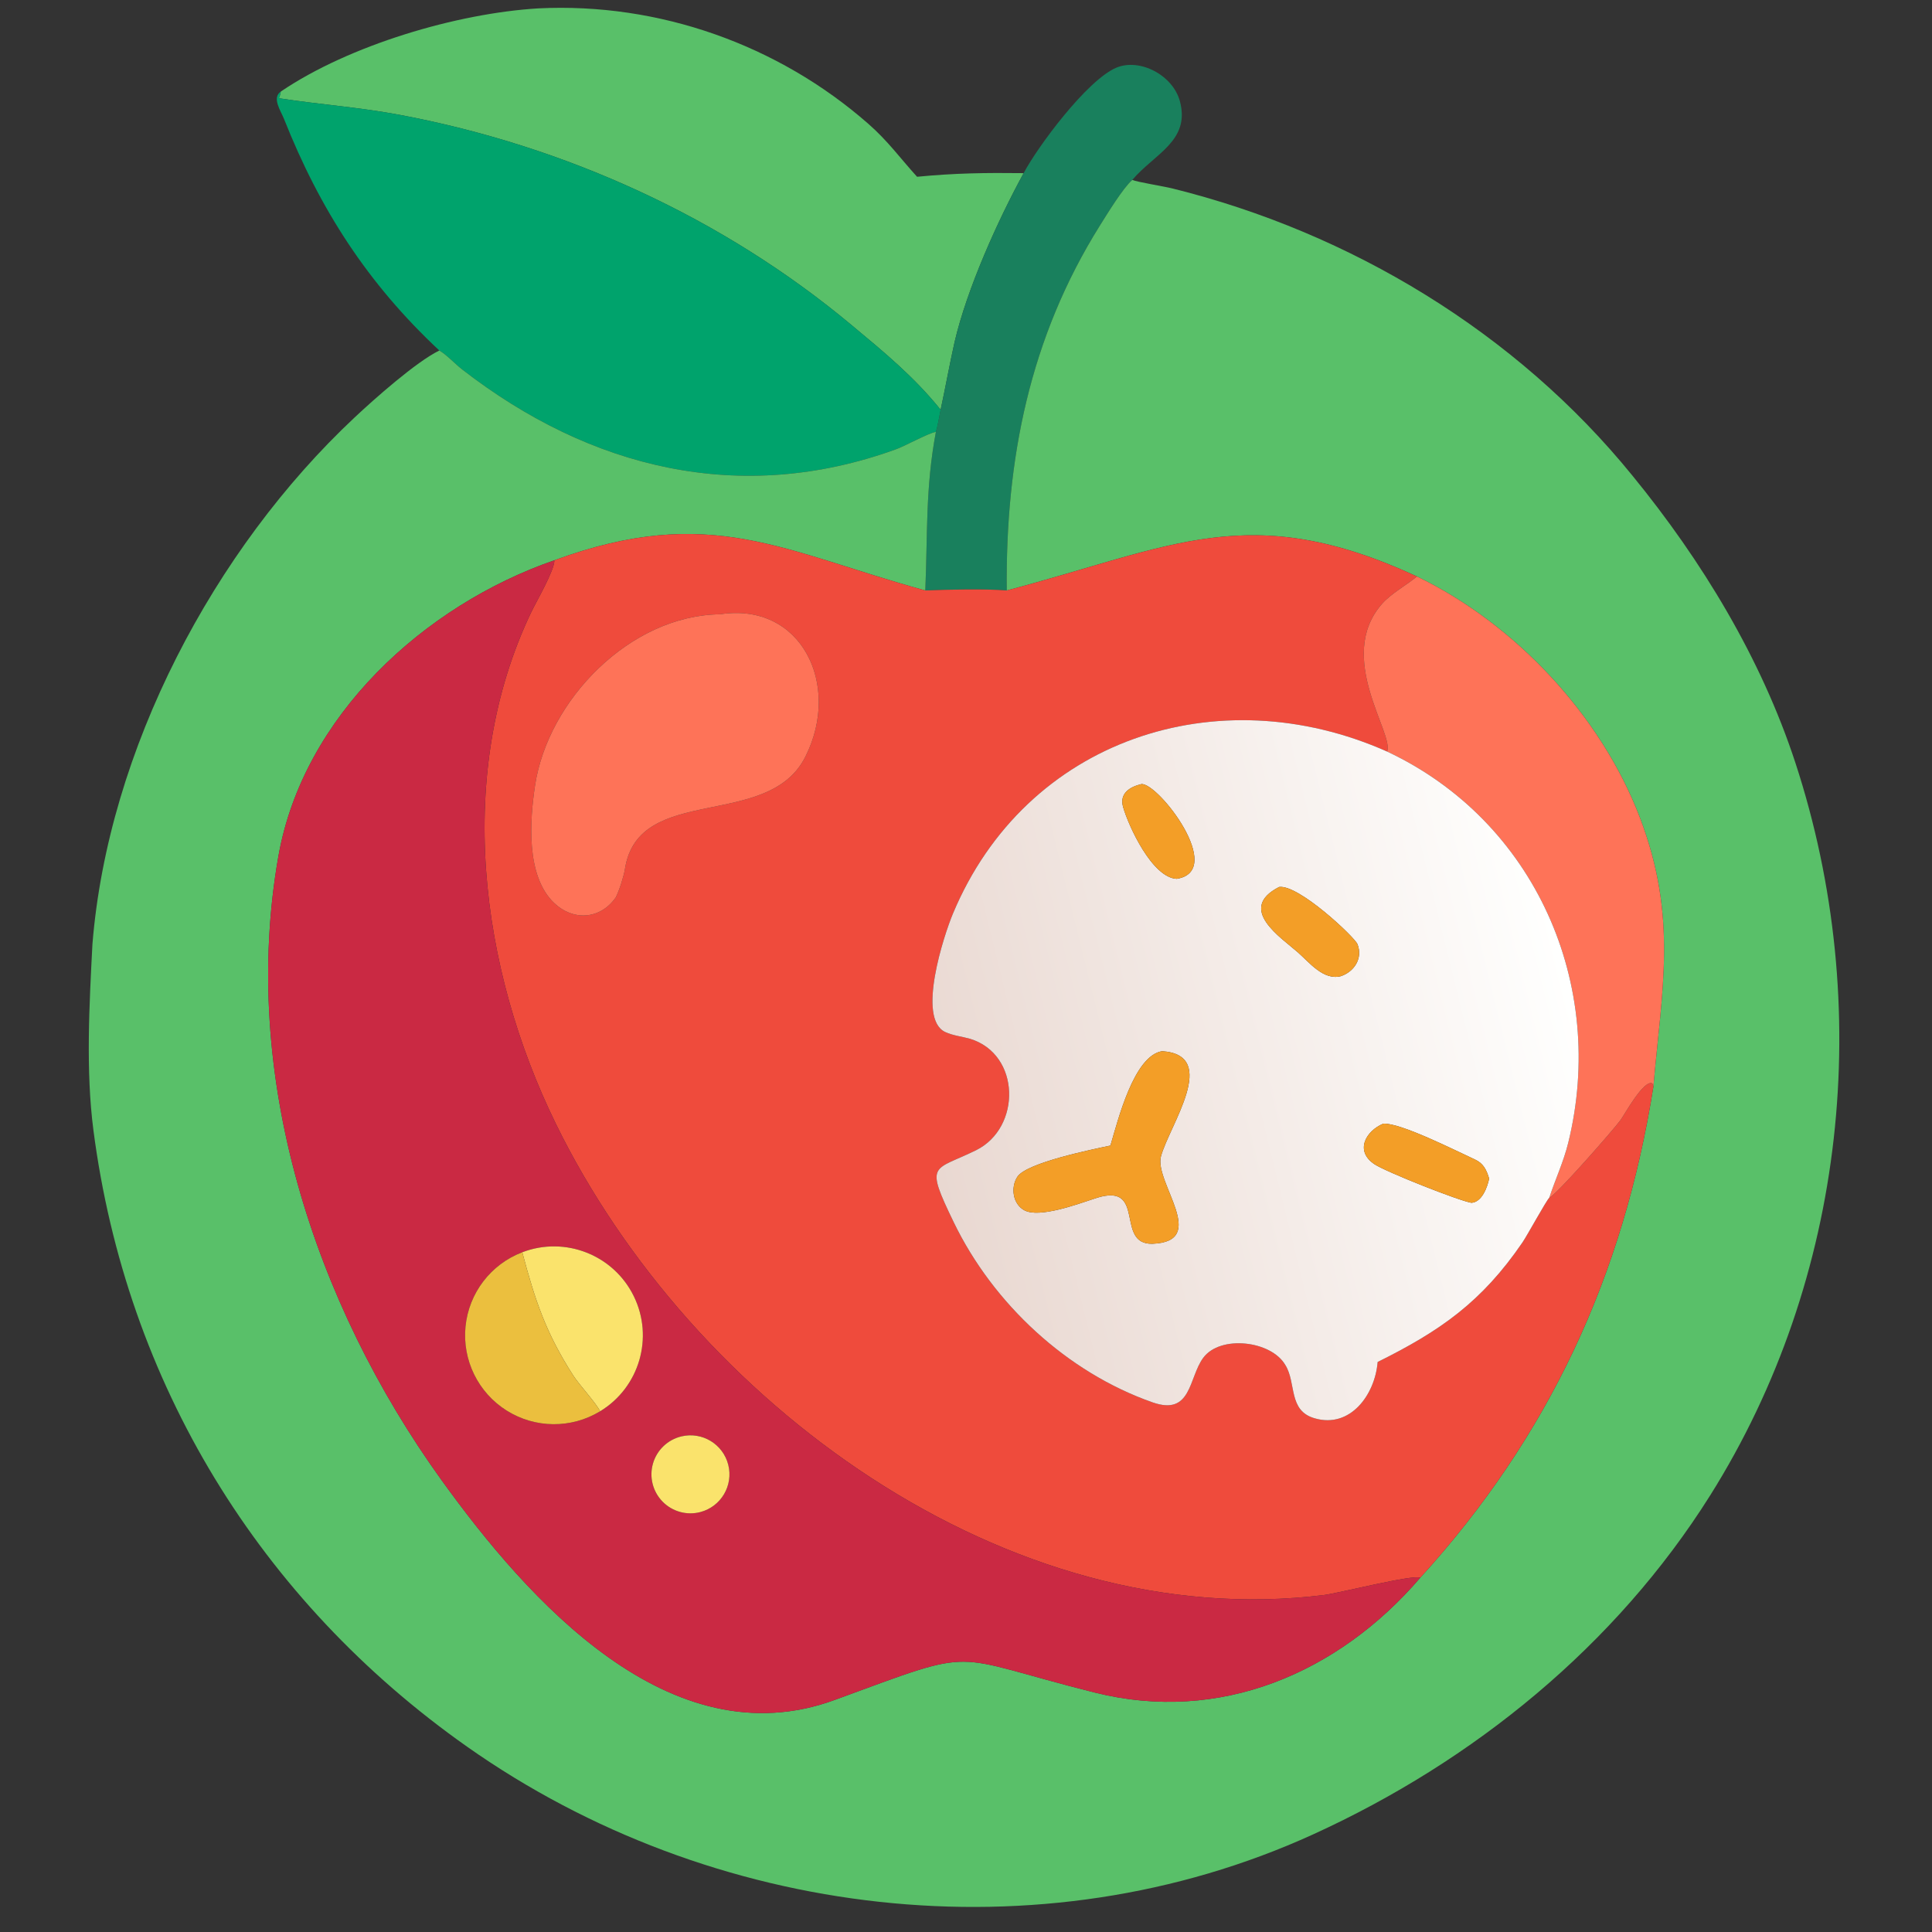
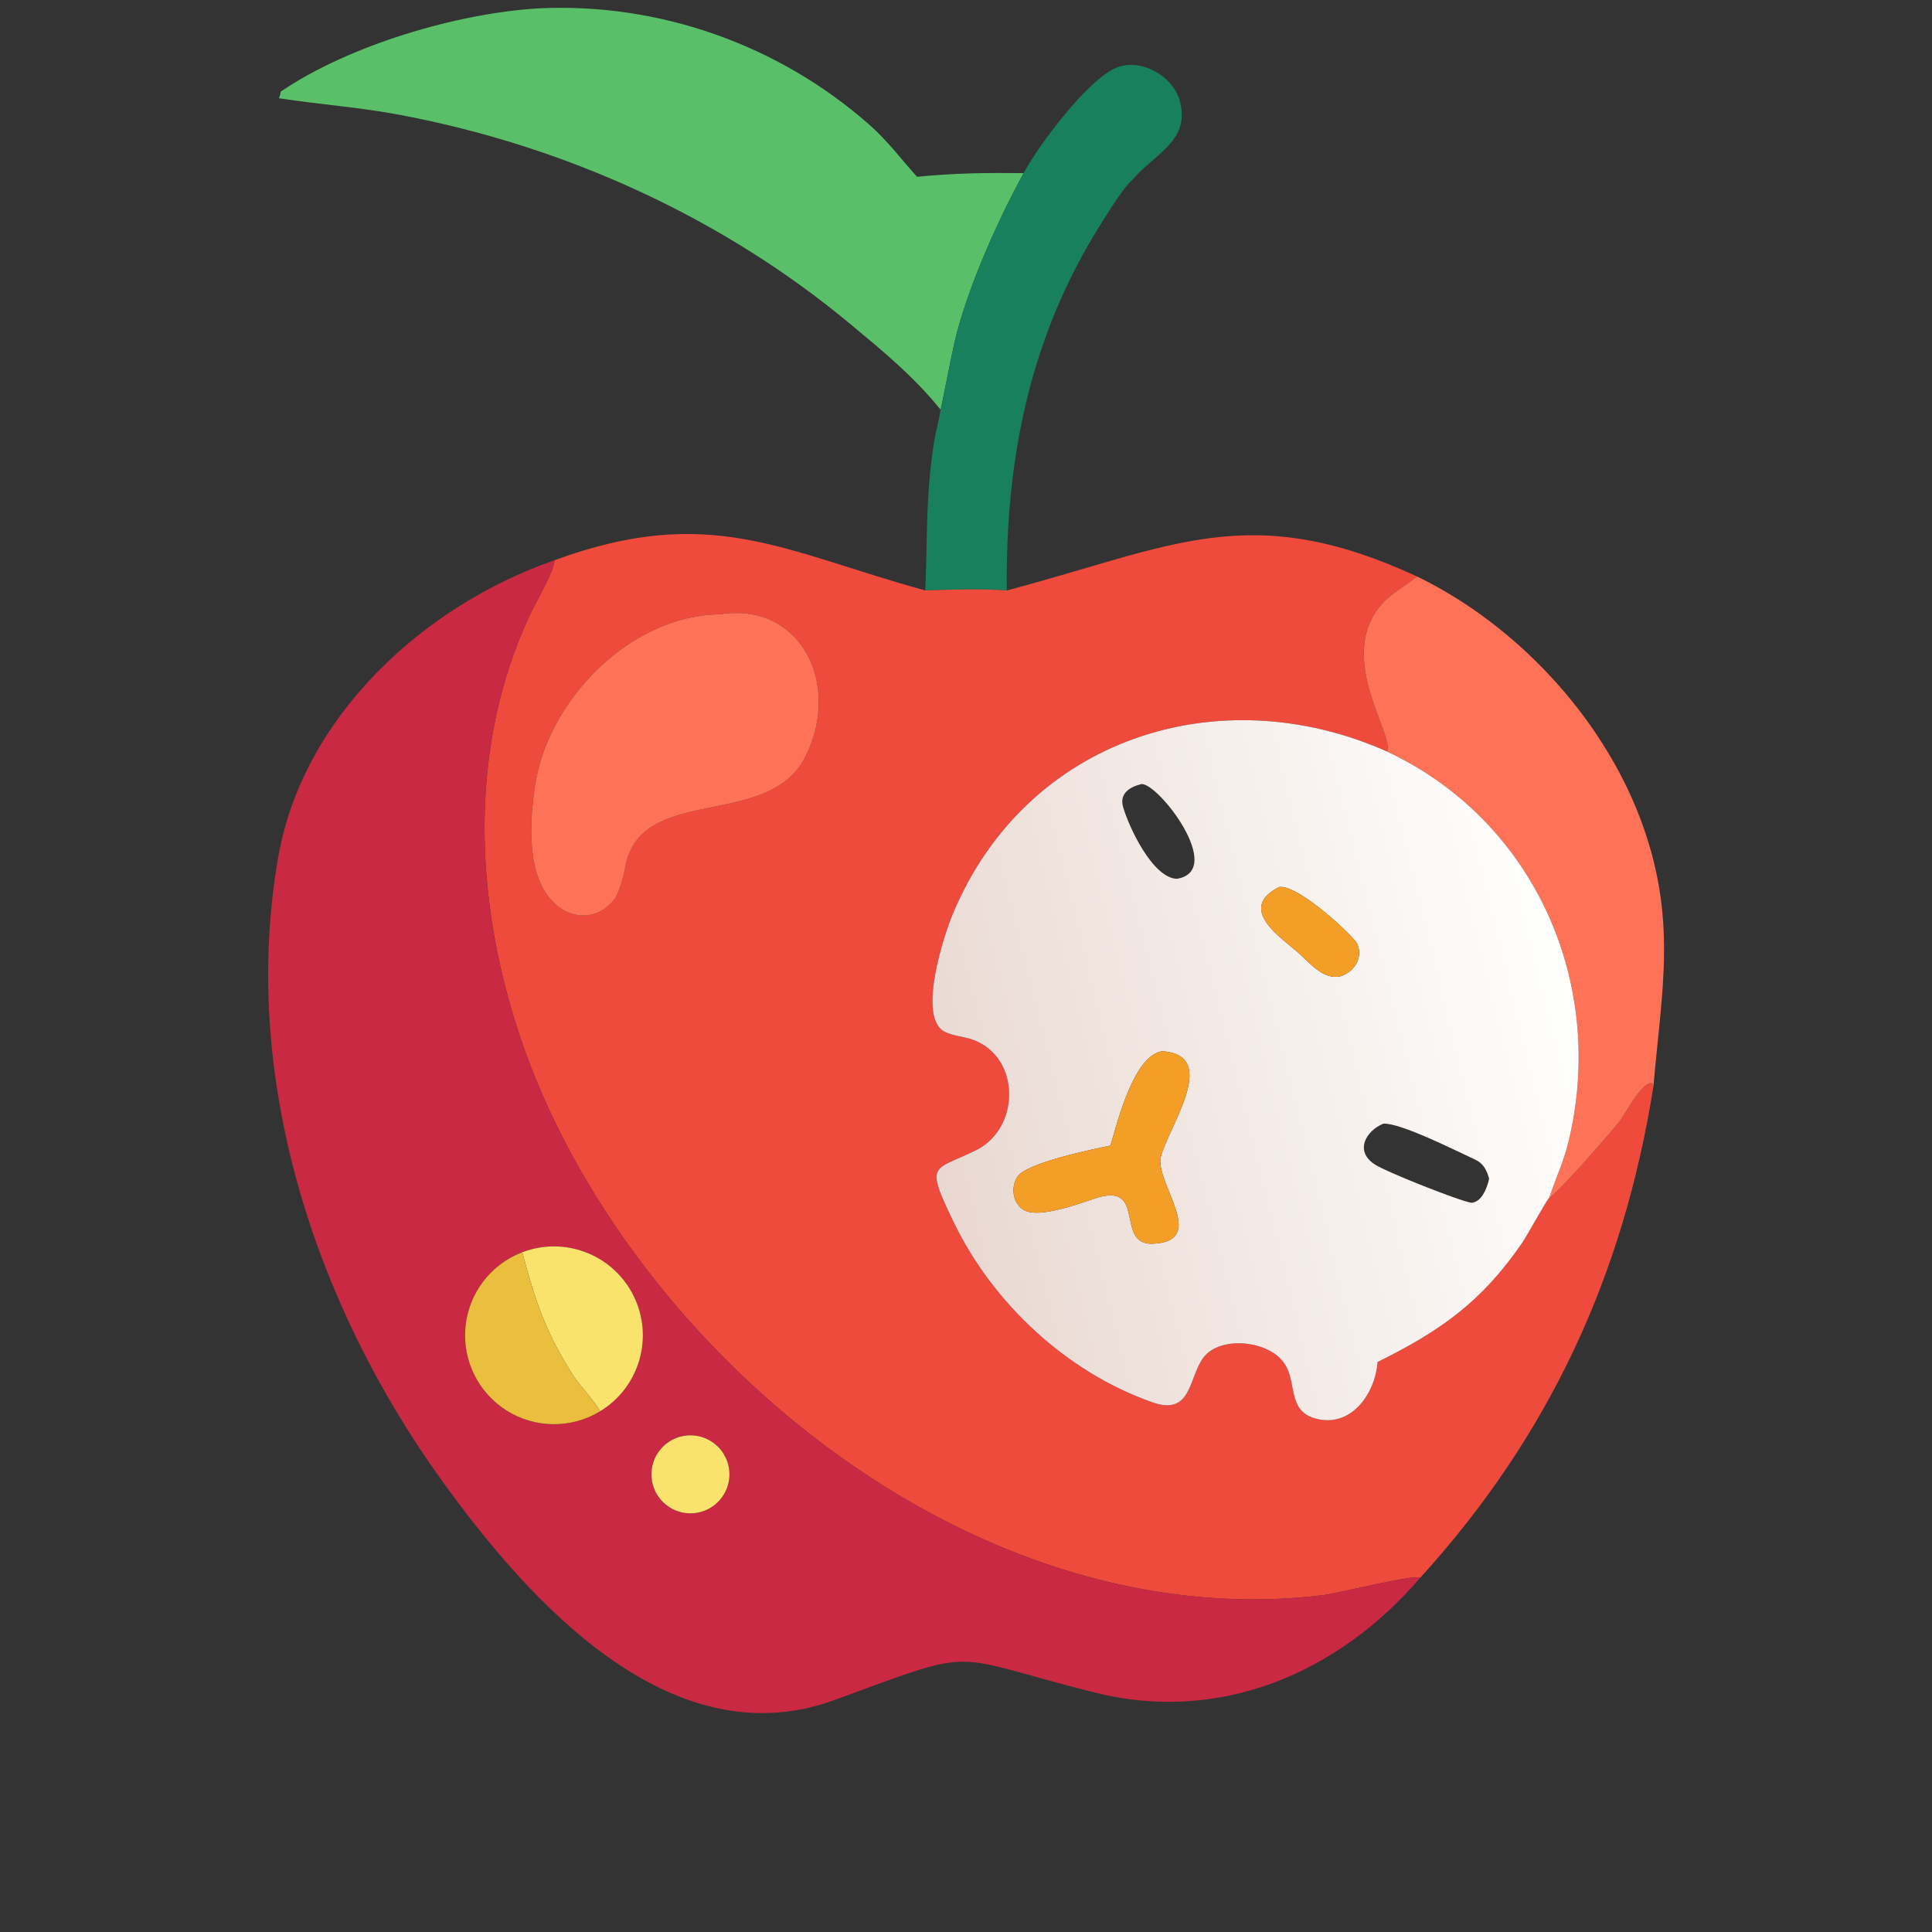
<svg xmlns="http://www.w3.org/2000/svg" width="1024" height="1024" viewBox="0 0 1024 1024">
  <rect x="0" y="0" width="1024" height="1024" fill="#333333" stroke="none" />
  <path fill="#59C069" transform="scale(2 2)" d="M74.407 24.269C92.538 11.968 121.104 3.501 142.731 2.215C174.594 0.657 206.162 11.81 230.117 32.813C235.37 37.419 238.538 41.909 243.033 46.845C253.139 45.871 261.169 45.765 271.274 45.885C264.426 58.398 256.267 76.495 252.971 90.654C251.639 96.601 250.569 102.581 249.278 108.586C242.185 99.796 234.255 93.292 225.761 86.224C191.599 57.672 149.802 38.721 106.143 30.474C95.012 28.371 84.87 27.73 73.923 26.036C74.165 25.383 74.311 24.969 74.407 24.269Z" />
  <path fill="#19805D" transform="scale(2 2)" d="M271.274 45.885C274.928 38.957 288.055 21.218 295.851 17.933C302.001 15.341 310.861 19.869 312.709 26.907C315.456 37.367 305.949 40.753 300.059 47.688C297.632 49.786 293.385 56.737 291.532 59.693C272.883 89.441 266.453 121.712 266.798 156.48C261.053 155.994 251.131 156.238 245.213 156.48C245.84 141.957 245.213 129.323 248.022 114.458C248.407 113.32 249.042 109.882 249.278 108.586C250.569 102.581 251.639 96.601 252.971 90.654C256.267 76.495 264.426 58.398 271.274 45.885Z" />
-   <path fill="#00A36C" transform="scale(2 2)" d="M116.43 92.891C97.49 75.204 84.773 55.499 75.252 31.488C74.397 29.329 72.002 25.963 74.407 24.269C74.311 24.969 74.165 25.383 73.923 26.036C84.87 27.73 95.012 28.371 106.143 30.474C149.802 38.721 191.599 57.672 225.761 86.224C234.255 93.292 242.185 99.796 249.278 108.586C249.042 109.882 248.407 113.32 248.022 114.458C245.962 114.775 239.691 118.323 237.206 119.151C196.319 133.883 156.592 124.365 122.478 97.906C120.586 96.439 118.393 94.028 116.43 92.891Z" />
-   <path fill="#59C069" transform="scale(2 2)" d="M266.798 156.48C266.453 121.712 272.883 89.441 291.532 59.693C293.385 56.737 297.632 49.786 300.059 47.688C301.389 48.246 308.32 49.356 310.686 49.941C357.888 61.624 401.799 88.109 432.572 126C450.993 148.523 466.721 174.403 475.818 202.21C496.858 266.519 489.327 338.839 453.187 396.337C428.152 436.139 390.56 466.715 347.987 486.132C275.613 519.142 188.566 508.523 123.826 462.92C68.785 424.149 33.473 366.482 24.757 299.511C22.698 283.697 23.673 266.168 24.494 250.243C28.636 198.664 56.678 145.572 93.989 110.621C99.163 105.763 110.306 95.859 116.43 92.891C118.393 94.028 120.586 96.439 122.478 97.906C156.592 124.365 196.319 133.883 237.206 119.151C239.691 118.323 245.962 114.775 248.022 114.458C245.213 129.323 245.84 141.957 245.213 156.48C207.621 146.172 188.215 133.302 146.924 148.475C112.398 160.435 80.32 189.775 73.774 226.931C63.561 284.902 83.168 345.268 117.025 392.262C139.767 423.829 177.53 466.534 221.203 450.503C260.491 436.122 250.196 438.525 290.153 448.553C323.186 456.842 354.623 443.473 376.379 418.115C410.388 380.748 430.211 338.161 438.168 287.951C440.4 262.152 444.631 243.114 434.635 216.796C424.306 189.601 401.544 165.353 375.513 152.766C331.007 132.203 310.71 144.902 266.798 156.48Z" />
  <path fill="#EF4B3C" transform="scale(2 2)" d="M146.924 148.475C188.215 133.302 207.621 146.172 245.213 156.48C251.131 156.238 261.053 155.994 266.798 156.48C310.71 144.902 331.007 132.203 375.513 152.766L375.316 152.928C372.509 155.204 368.606 157.338 366.234 160.041C353.807 174.204 369.584 194.557 367.584 199.16C322.683 179.197 271.879 195.887 252.542 242.108C250.136 247.86 242.907 269.916 250.481 273.491C252.487 274.438 254.905 274.677 257.028 275.275C270.535 279.368 270.701 298.868 258.676 304.82C247.272 310.447 244.999 307.879 252.739 323.89C263.185 345.496 282.762 363.699 305.461 371.649C315.817 375.277 314.985 365.116 318.859 359.85C323.386 353.695 336.89 355.291 340.617 361.728C343.612 366.484 341.295 373.894 348.46 375.882C357.797 378.569 364.369 369.711 365.092 360.94C381.725 352.685 392.661 345.057 403.469 329.255C404.726 327.418 409.806 318.104 410.573 317.423C412.635 316.479 427.527 299.449 429.435 296.865C430.539 295.371 435.52 286.13 437.873 287.096L438.168 287.951C430.211 338.161 410.388 380.748 376.379 418.115C374.7 417.162 354.584 422.234 350.985 422.683C266.532 433.203 183.22 371.168 147.327 297.864C127.054 256.458 120.417 204.914 140.742 162.307C142.124 159.408 146.917 151.226 146.924 148.475ZM190.803 162.794C167.011 163.072 145.195 185.472 141.784 208.207C140.417 217.318 139.296 232.051 146.822 239.277C151.84 244.096 159.034 243.744 163.172 237.835C164.119 235.99 165.308 232.256 165.62 230.274C169.229 207.381 203.823 220.249 213.522 200.357C222.966 181.402 212.308 159.449 190.803 162.794Z" />
  <path fill="#CA2943" transform="scale(2 2)" d="M376.379 418.115C354.623 443.473 323.186 456.842 290.153 448.553C250.196 438.525 260.491 436.122 221.203 450.503C177.53 466.534 139.767 423.829 117.025 392.262C83.168 345.268 63.561 284.902 73.774 226.931C80.32 189.775 112.398 160.435 146.924 148.475C146.917 151.226 142.124 159.408 140.742 162.307C120.417 204.914 127.054 256.458 147.327 297.864C183.22 371.168 266.532 433.203 350.985 422.683C354.584 422.234 374.7 417.162 376.379 418.115ZM138.407 331.862C130.068 335.044 124.245 342.666 123.365 351.548C122.486 360.429 126.701 369.045 134.253 373.802C141.805 378.559 151.396 378.639 159.027 374.01C169.445 367.688 173.323 354.464 167.968 343.518C162.612 332.571 149.792 327.516 138.407 331.862ZM180.58 380.66C176.959 381.523 174.081 384.266 173.047 387.842C172.012 391.418 172.981 395.274 175.582 397.937C178.184 400.6 182.016 401.658 185.615 400.707C191.086 399.261 194.377 393.685 192.999 388.197C191.62 382.709 186.085 379.349 180.58 380.66Z" />
  <path fill="#FE7358" transform="scale(2 2)" d="M375.513 152.766C401.544 165.353 424.306 189.601 434.635 216.796C444.631 243.114 440.4 262.152 438.168 287.951L437.873 287.096C435.52 286.13 430.539 295.371 429.435 296.865C427.527 299.449 412.635 316.479 410.573 317.423C412.186 312.5 414.347 307.935 415.598 302.853C425.903 260.975 406.831 217.573 367.584 199.16C369.584 194.557 353.807 174.204 366.234 160.041C368.606 157.338 372.509 155.204 375.316 152.928L375.513 152.766Z" />
  <path fill="#FE7358" transform="scale(2 2)" d="M163.172 237.835C159.034 243.744 151.84 244.096 146.822 239.277C139.296 232.051 140.417 217.318 141.784 208.207C145.195 185.472 167.011 163.072 190.803 162.794C212.308 159.449 222.966 181.402 213.522 200.357C203.823 220.249 169.229 207.381 165.62 230.274C165.308 232.256 164.119 235.99 163.172 237.835Z" />
  <defs>
    <linearGradient id="gradient_0" gradientUnits="userSpaceOnUse" x1="246.91" y1="305.285" x2="416.237" y2="263.487">
      <stop offset="0" stop-color="#E9D8D1" />
      <stop offset="1" stop-color="#FFFFFE" />
    </linearGradient>
  </defs>
  <path fill="url(#gradient_0)" transform="scale(2 2)" d="M365.092 360.94C364.369 369.711 357.797 378.569 348.46 375.882C341.295 373.894 343.612 366.484 340.617 361.728C336.89 355.291 323.386 353.695 318.859 359.85C314.985 365.116 315.817 375.277 305.461 371.649C282.762 363.699 263.185 345.496 252.739 323.89C244.999 307.879 247.272 310.447 258.676 304.82C270.701 298.868 270.535 279.368 257.028 275.275C254.905 274.677 252.487 274.438 250.481 273.491C242.907 269.916 250.136 247.86 252.542 242.108C271.879 195.887 322.683 179.197 367.584 199.16C406.831 217.573 425.903 260.975 415.598 302.853C414.347 307.935 412.186 312.5 410.573 317.423C409.806 318.104 404.726 327.418 403.469 329.255C392.661 345.057 381.725 352.685 365.092 360.94ZM302.481 207.791C299.388 208.532 296.615 210.268 297.627 213.845C299.05 218.877 305.353 232.631 311.861 232.897C324.949 230.784 306.944 207.409 302.481 207.791ZM338.978 235.059C327.679 240.835 339.485 248.448 343.928 252.362C347.03 255.095 350.724 259.852 355.312 258.706C358.873 257.532 361.23 253.948 359.734 250.203C358.998 248.36 344.147 234.34 338.978 235.059ZM307.965 278.575C300.479 279.81 296.29 296.81 294.276 303.584C289.364 304.63 272.084 308.123 269.627 311.846C267.781 314.644 268.376 319.055 271.452 320.731C275.373 322.868 285.435 319.156 289.686 317.769L290.717 317.423C303.864 313.389 295.43 329.784 305.359 329.612C320.644 329.058 305.824 313.291 307.665 306.453C309.871 298.256 323.353 279.594 307.965 278.575ZM366.583 297.781C361.955 299.72 358.969 304.992 364.221 308.514C367.27 310.558 386.585 318.192 389.941 318.755C392.735 318.567 394.149 314.664 394.64 312.339C393.941 310.05 393.175 308.328 390.856 307.267C385.763 304.936 371.163 297.515 366.583 297.781Z" />
-   <path fill="#F39E27" transform="scale(2 2)" d="M311.861 232.897C305.353 232.631 299.05 218.877 297.627 213.845C296.615 210.268 299.388 208.532 302.481 207.791C306.944 207.409 324.949 230.784 311.861 232.897Z" />
  <path fill="#F39E27" transform="scale(2 2)" d="M355.312 258.706C350.724 259.852 347.03 255.095 343.928 252.362C339.485 248.448 327.679 240.835 338.978 235.059C344.147 234.34 358.998 248.36 359.734 250.203C361.23 253.948 358.873 257.532 355.312 258.706Z" />
  <path fill="#F39E27" transform="scale(2 2)" d="M294.276 303.584C296.29 296.81 300.479 279.81 307.965 278.575C323.353 279.594 309.871 298.256 307.665 306.453C305.824 313.291 320.644 329.058 305.359 329.612C295.43 329.784 303.864 313.389 290.717 317.423L289.686 317.769C285.435 319.156 275.373 322.868 271.452 320.731C268.376 319.055 267.781 314.644 269.627 311.846C272.084 308.123 289.364 304.63 294.276 303.584Z" />
-   <path fill="#F39E27" transform="scale(2 2)" d="M389.941 318.755C386.585 318.192 367.27 310.558 364.221 308.514C358.969 304.992 361.955 299.72 366.583 297.781C371.163 297.515 385.763 304.936 390.856 307.267C393.175 308.328 393.941 310.05 394.64 312.339C394.149 314.664 392.735 318.567 389.941 318.755Z" />
  <path fill="#FAE36C" transform="scale(2 2)" d="M138.407 331.862C149.792 327.516 162.612 332.571 167.968 343.518C173.323 354.464 169.445 367.688 159.027 374.01C158.128 372.008 153.433 366.904 151.904 364.515C144.613 353.117 141.83 344.708 138.407 331.862Z" />
  <path fill="#EBBF3E" transform="scale(2 2)" d="M159.027 374.01C151.396 378.639 141.805 378.559 134.253 373.802C126.701 369.045 122.486 360.429 123.365 351.548C124.245 342.666 130.068 335.044 138.407 331.862C141.83 344.708 144.613 353.117 151.904 364.515C153.433 366.904 158.128 372.008 159.027 374.01Z" />
  <path fill="#FAE36C" transform="scale(2 2)" d="M185.615 400.707C182.016 401.658 178.184 400.6 175.582 397.937C172.981 395.274 172.012 391.418 173.047 387.842C174.081 384.266 176.959 381.523 180.58 380.66C186.085 379.349 191.62 382.709 192.999 388.197C194.377 393.685 191.086 399.261 185.615 400.707Z" />
</svg>